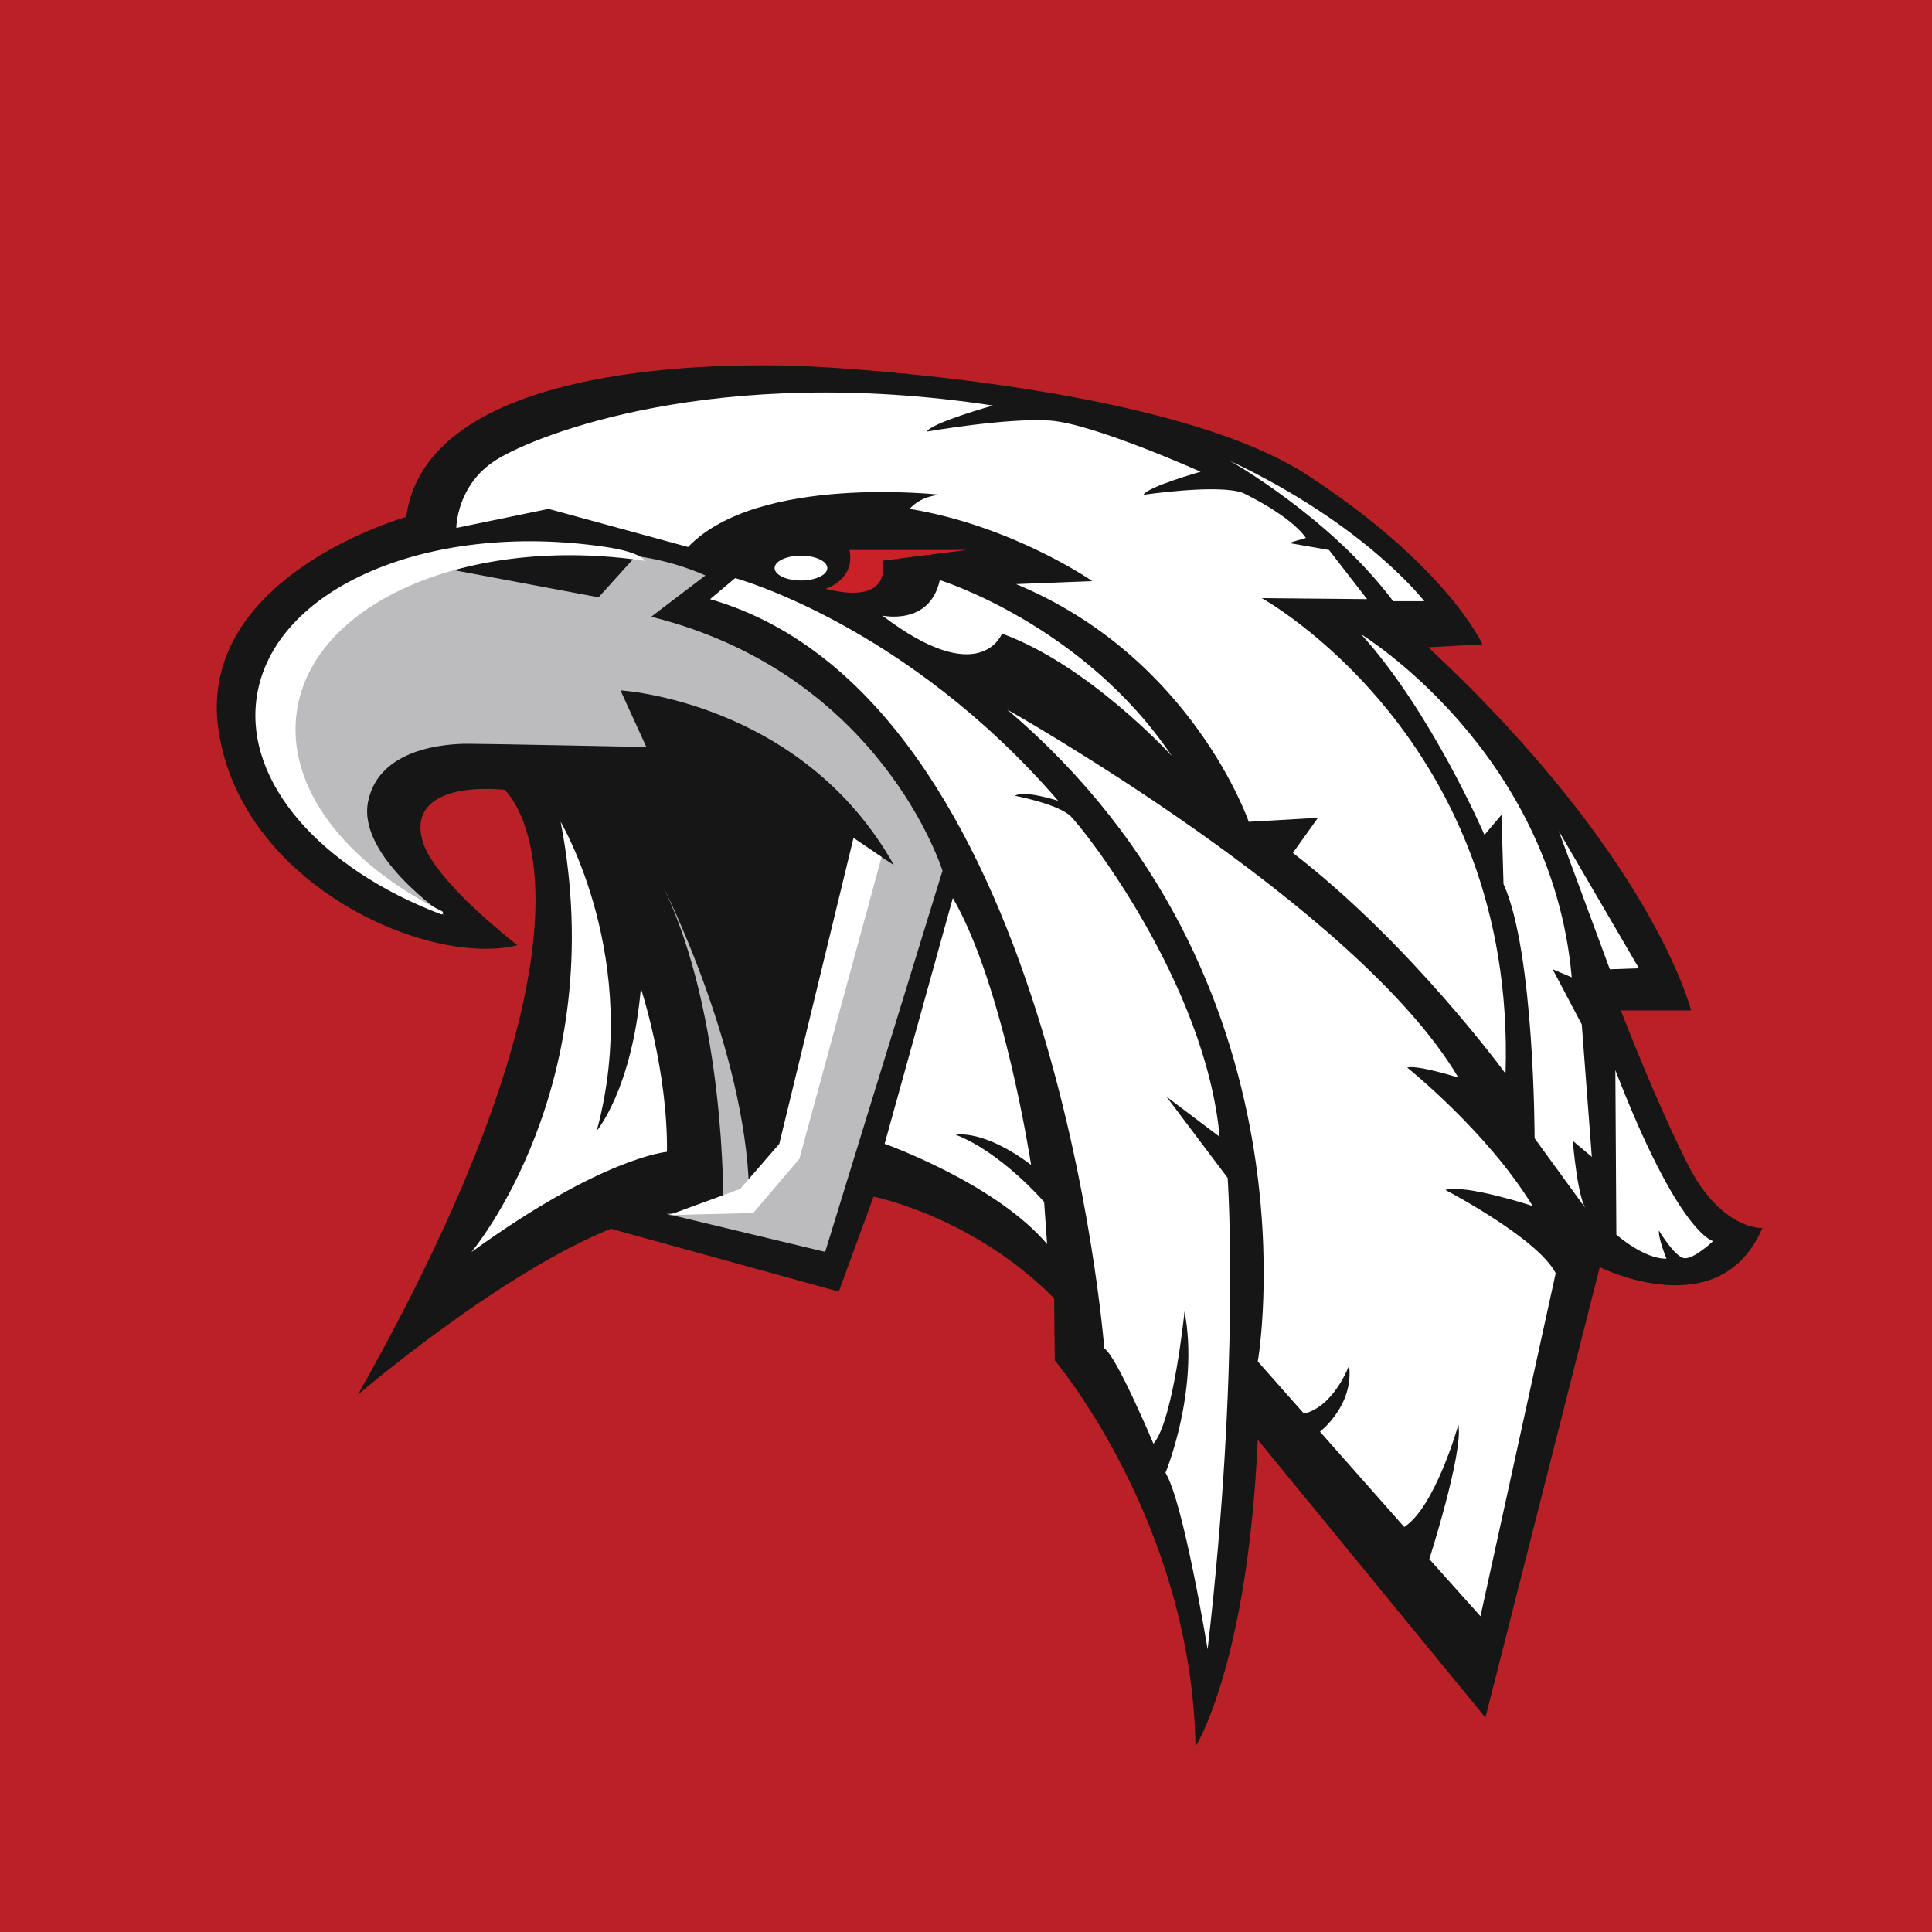
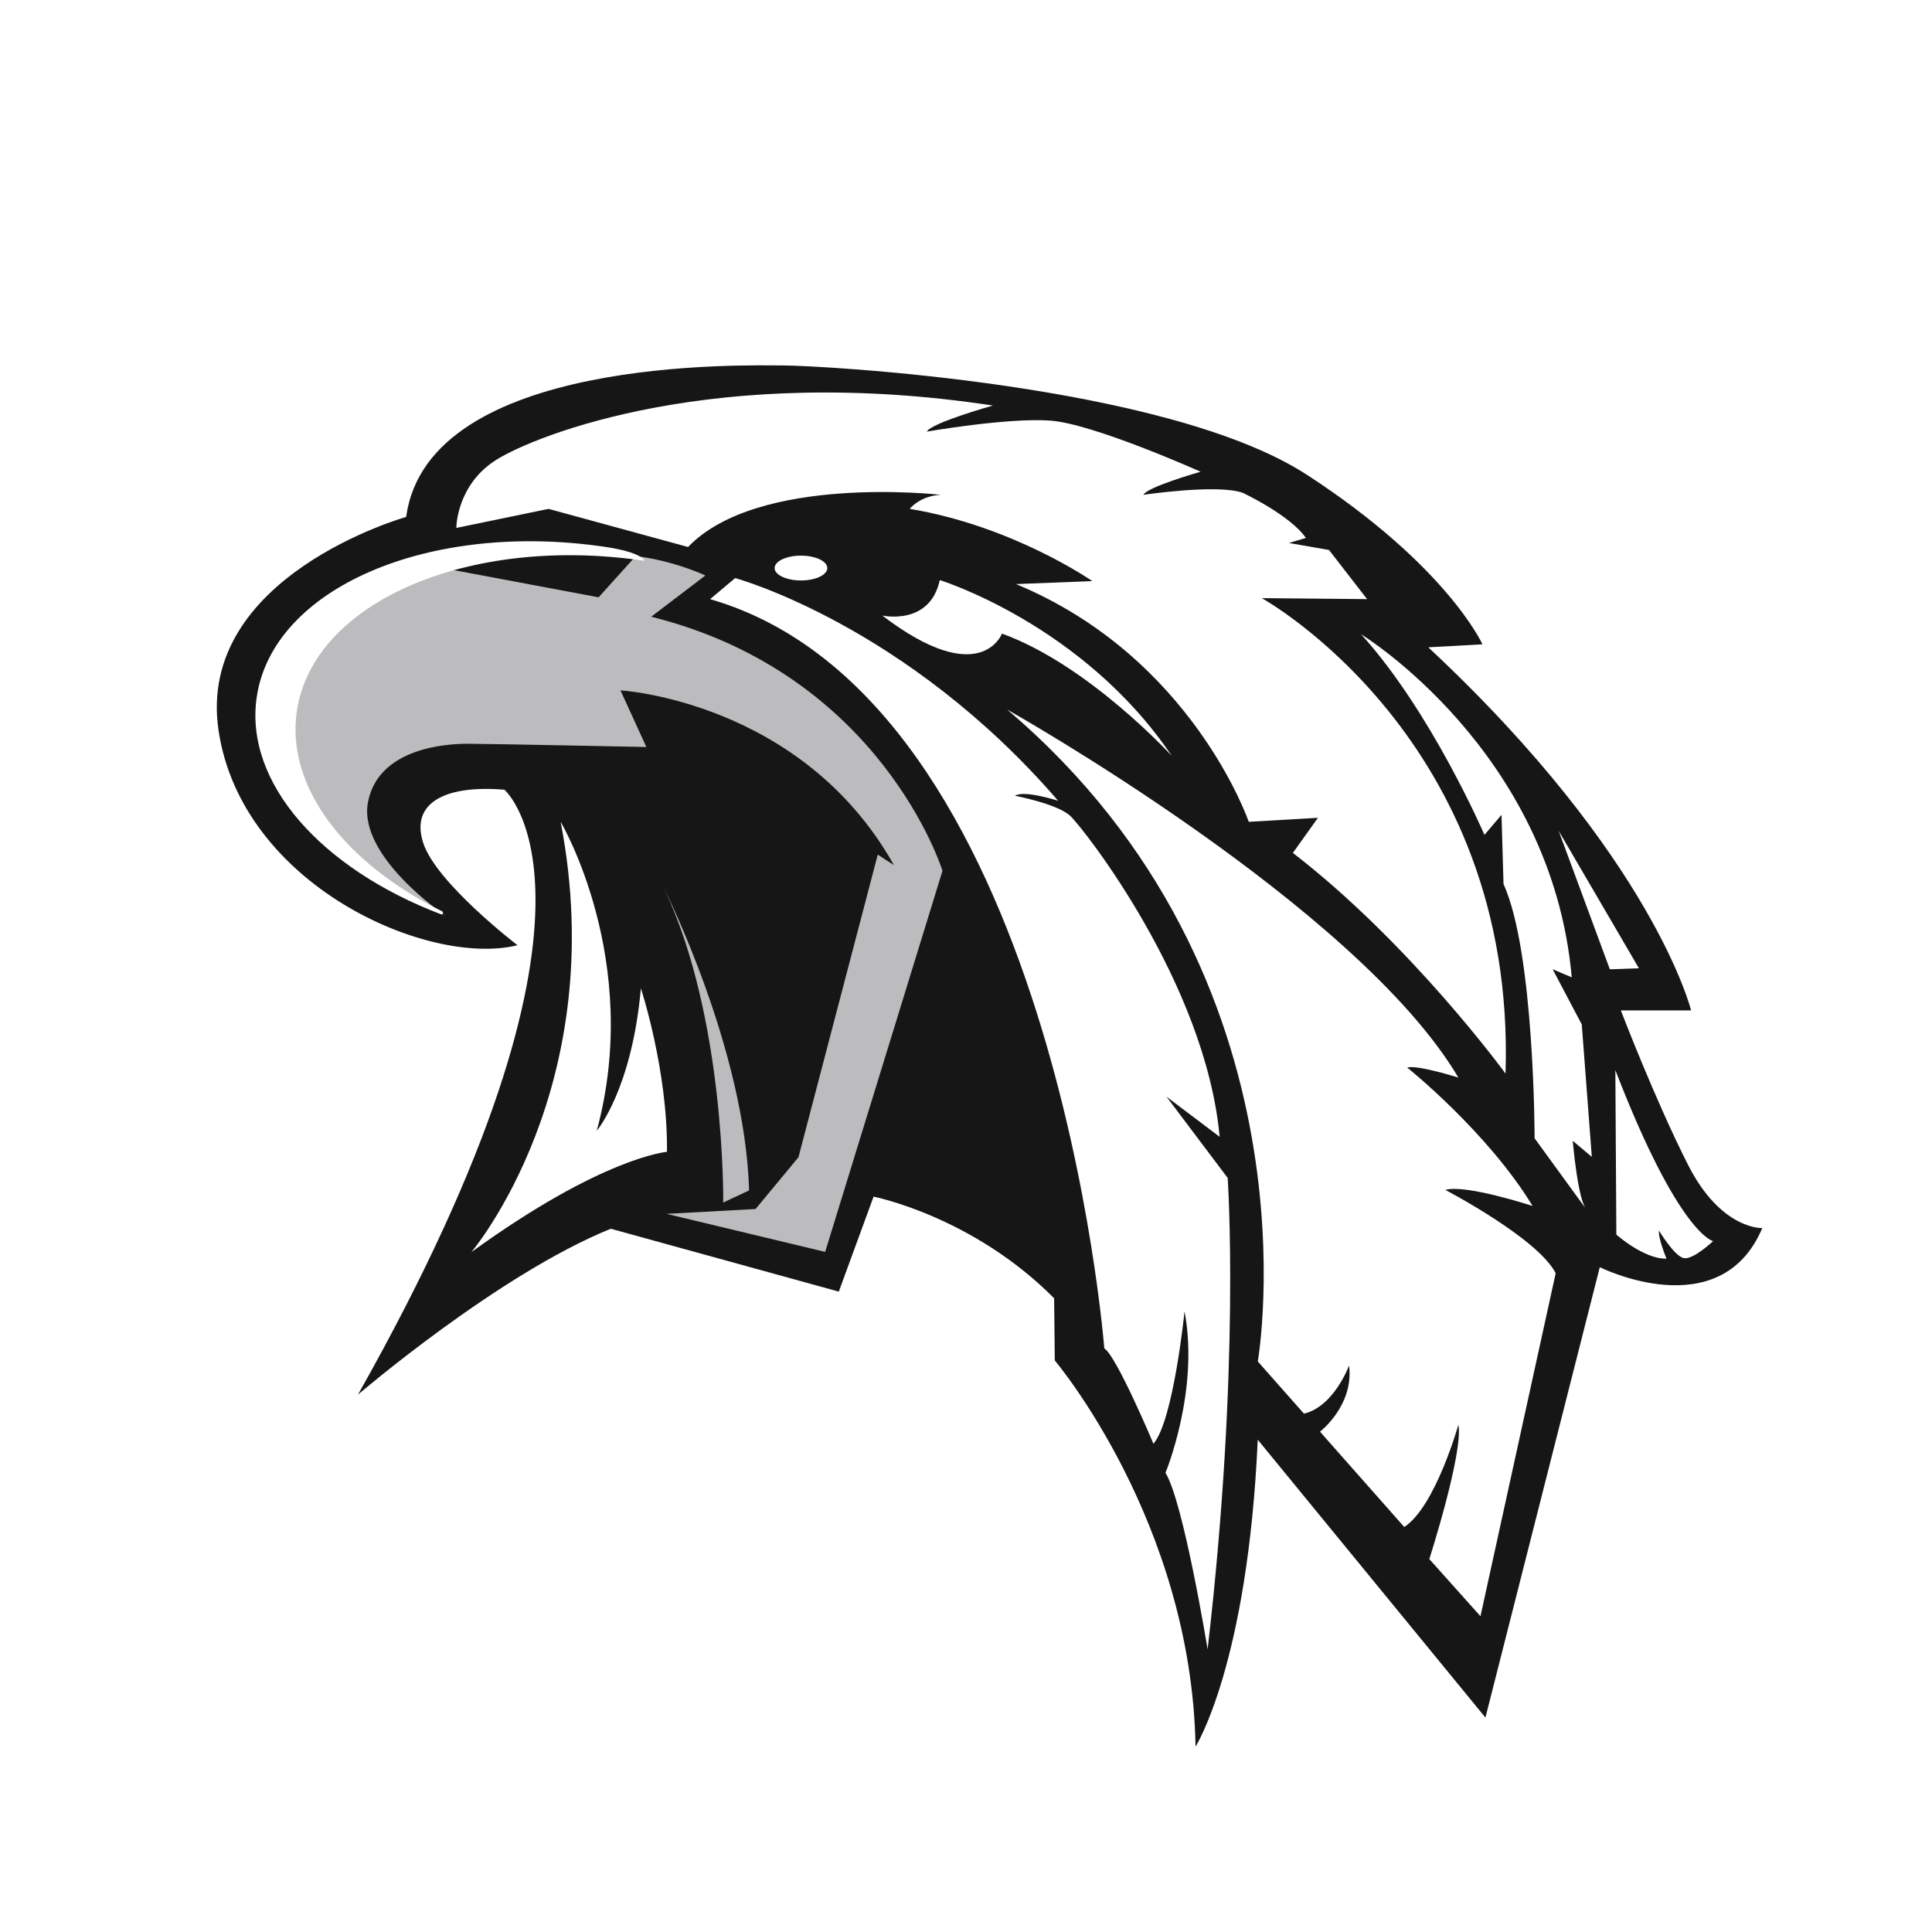
<svg xmlns="http://www.w3.org/2000/svg" id="Layer_2" viewBox="0 0 1024 1024">
  <g id="Layer_3">
    <g>
-       <rect width="1024" height="1024" style="fill: #ba2127;" />
      <g>
        <path d="M189.75,739.16s74.43-63.8,133.97-87.9l120.86,33.32,18.43-50.33s52.46,10.28,95.7,53.87l.35,32.96s72.48,85.59,74.61,204.68c0,0,27.65-43.59,32.96-162.68l120.68,147.27,60.61-238.71s63.8,31.9,86.13-20.73c0,0-21.8,1.06-39.34-33.49-17.54-34.56-35.62-81.87-35.62-81.87h37.22s-19.67-80.81-139.29-192.46l28.71-1.59s-18.61-41.47-93.04-89.85c-74.43-48.38-258.91-57.95-277.52-57.95s-188.2-5.32-199.9,80.28c0,0-111.65,31.37-99.42,113.24,12.23,81.87,111.11,125.47,158.43,113.77,0,0-43.06-32.96-49.97-54.23-6.91-21.27,11.7-30.84,43.06-28.18,0,0,69.65,59.54-77.62,320.58Z" style="fill: #161616;" />
        <path d="M235.79,485.13s-46.32-31.31-40.74-60.04c5.58-28.73,41.6-30.88,52.75-30.88s94.78,1.72,94.78,1.72l-13.72-30.02s96.06,5.58,144.95,92.63l-8.58-5.58-42.03,160.39-22.73,27.45-47.17,2.57,84.05,20.16,62.18-201.99s-32.16-104.21-154.39-134.66l28.73-21.87s-16.3-7.72-36.88-10.29l-19.73,21.87-77.62-14.58s-83.2,19.3-84.05,83.2c-.86,63.9,80.19,99.92,80.19,99.92Z" style="fill: #bcbcbe;" />
        <path d="M352.01,470.98s42.88,84.91,45.03,159.96l-13.72,6.43s1.29-97.78-31.31-166.39Z" style="fill: #bcbcbe;" />
        <path d="M249.83,663.66s74.43-87.72,47.32-228.08c0,0,43.59,73.37,19.14,163.75,0,0,18.61-21.8,23.39-75.49,0,0,14.35,43.59,13.82,86.66,0,0-34.03,2.66-103.67,53.16Z" style="fill: #fff;" />
-         <polygon points="354.56 643.99 399.22 642.93 423.68 614.22 467.27 454.2 452.39 444.09 413.04 606.25 392.31 630.17 354.56 643.99" style="fill: #fff;" />
-         <path d="M505.02,475.99l-36.15,130.25s58.48,20.73,86.13,53.16l-1.59-22.33s-22.33-26.05-46.78-35.62c0,0,14.35-3.19,39.87,15.95,0,0-14.35-94.63-41.47-141.42Z" style="fill: #fff;" />
        <path d="M376.36,317.56l13.29-11.16s90.38,24.46,171.19,118.03c0,0-18.08-5.85-22.86-2.66,0,0,22.33,4.25,29.24,10.63,6.91,6.38,71.77,88.78,79.22,170.13l-28.18-21.27,32.43,43.06s6.91,98.89-10.63,249.87c0,0-12.76-78.15-22.33-93.57,0,0,18.08-43.59,10.1-85.59,0,0-5.85,57.95-16.48,70.18,0,0-19.67-46.78-26.05-50.51,0,0-26.58-344.51-208.94-397.14Z" style="fill: #fff;" />
        <path d="M533.73,376.04s185.54,104.2,239.24,195.11c0,0-21.8-6.91-27.11-5.32,0,0,42.53,34.03,66.46,73.37,0,0-35.62-11.7-46.25-8.51,0,0,48.91,25.52,58.48,44.13l-39.87,181.82-27.11-30.3s18.08-56.35,15.42-71.24c0,0-12.23,43.59-28.71,54.23l-44.66-50.51s18.08-13.82,15.42-35.09c0,0-7.97,21.8-23.92,25.52l-24.46-27.65s35.62-202.56-132.91-345.57Z" style="fill: #fff;" />
        <path d="M856.17,567.17l.53,87.19s14.62,13.03,26.58,12.76c0,0-4.52-10.9-3.99-14.89,0,0,8.24,13.82,13.29,14.62s15.42-9.04,15.42-9.04c0,0-18.08-3.19-51.84-90.65Z" style="fill: #fff;" />
        <path d="M841.02,641.33l-27.65-38.01s0-98.62-16.48-134.77l-1.06-36.68-9.04,10.63s-28.18-65.39-65.39-106.33c0,0,101.01,61.67,111.65,181.82l-10.1-4.25,15.42,29.24,5.32,70.18-10.1-8.51s2.66,31.9,7.44,36.68Z" style="fill: #fff;" />
        <polygon points="826.13 440.37 853.25 513.74 868.66 513.21 826.13 440.37" style="fill: #fff;" />
-         <path d="M738.41,318.63h16.48s-30.84-40.41-103.14-74.43c0,0,53.16,29.77,86.66,74.43Z" style="fill: #fff;" />
        <path d="M290.77,269.71l-48.91,10.1s0-22.86,21.27-36.15c21.27-13.29,116.43-51.04,263.16-28.71,0,0-32.43,9.04-35.09,13.82,0,0,42.53-7.44,65.39-5.85s79.75,27.11,79.75,27.11c0,0-28.18,7.97-30.3,12.23,0,0,39.34-5.85,52.63-1.06,0,0,24.99,11.7,33.49,23.92l-9.04,2.66,21.27,3.72,20.2,26.05-55.82-.53s135.04,74.43,129.19,252c0,0-49.97-68.58-112.71-116.96l13.29-18.61-36.68,2.13s-29.77-87.19-123.34-126l40.41-1.59s-42-29.24-96.76-38.28c0,0,5.32-6.91,16.48-7.44,0,0-96.76-11.16-133.97,27.65l-73.9-20.2Z" style="fill: #fff;" />
        <path d="M467.63,326.25s25.16,5.67,30.48-18.78c0,0,75.85,23.39,122.99,93.22,0,0-43.95-48.2-90.03-64.86,0,0-11.34,30.13-63.44-9.57Z" style="fill: #fff;" />
        <ellipse cx="424.53" cy="301.08" rx="13.96" ry="6.58" style="fill: #fff;" />
-         <path d="M437.5,312.07s15.95-4.61,12.76-20.56h62.03l-44.66,5.67s6.73,24.1-30.13,14.89Z" style="fill: #c92127;" />
        <path d="M157.35,376.86c8.55-57.78,91.07-93.42,184.31-79.62,0,0-1.1-4.49-21.27-7.44-93.26-13.67-175.76,21.85-184.31,79.62-6.73,45.45,34.35,91.04,97.56,115.14,1,.38,1.64-1.06.68-1.54-51.32-25.45-82.95-65.85-76.98-106.16Z" style="fill: #fff;" />
      </g>
    </g>
  </g>
</svg>